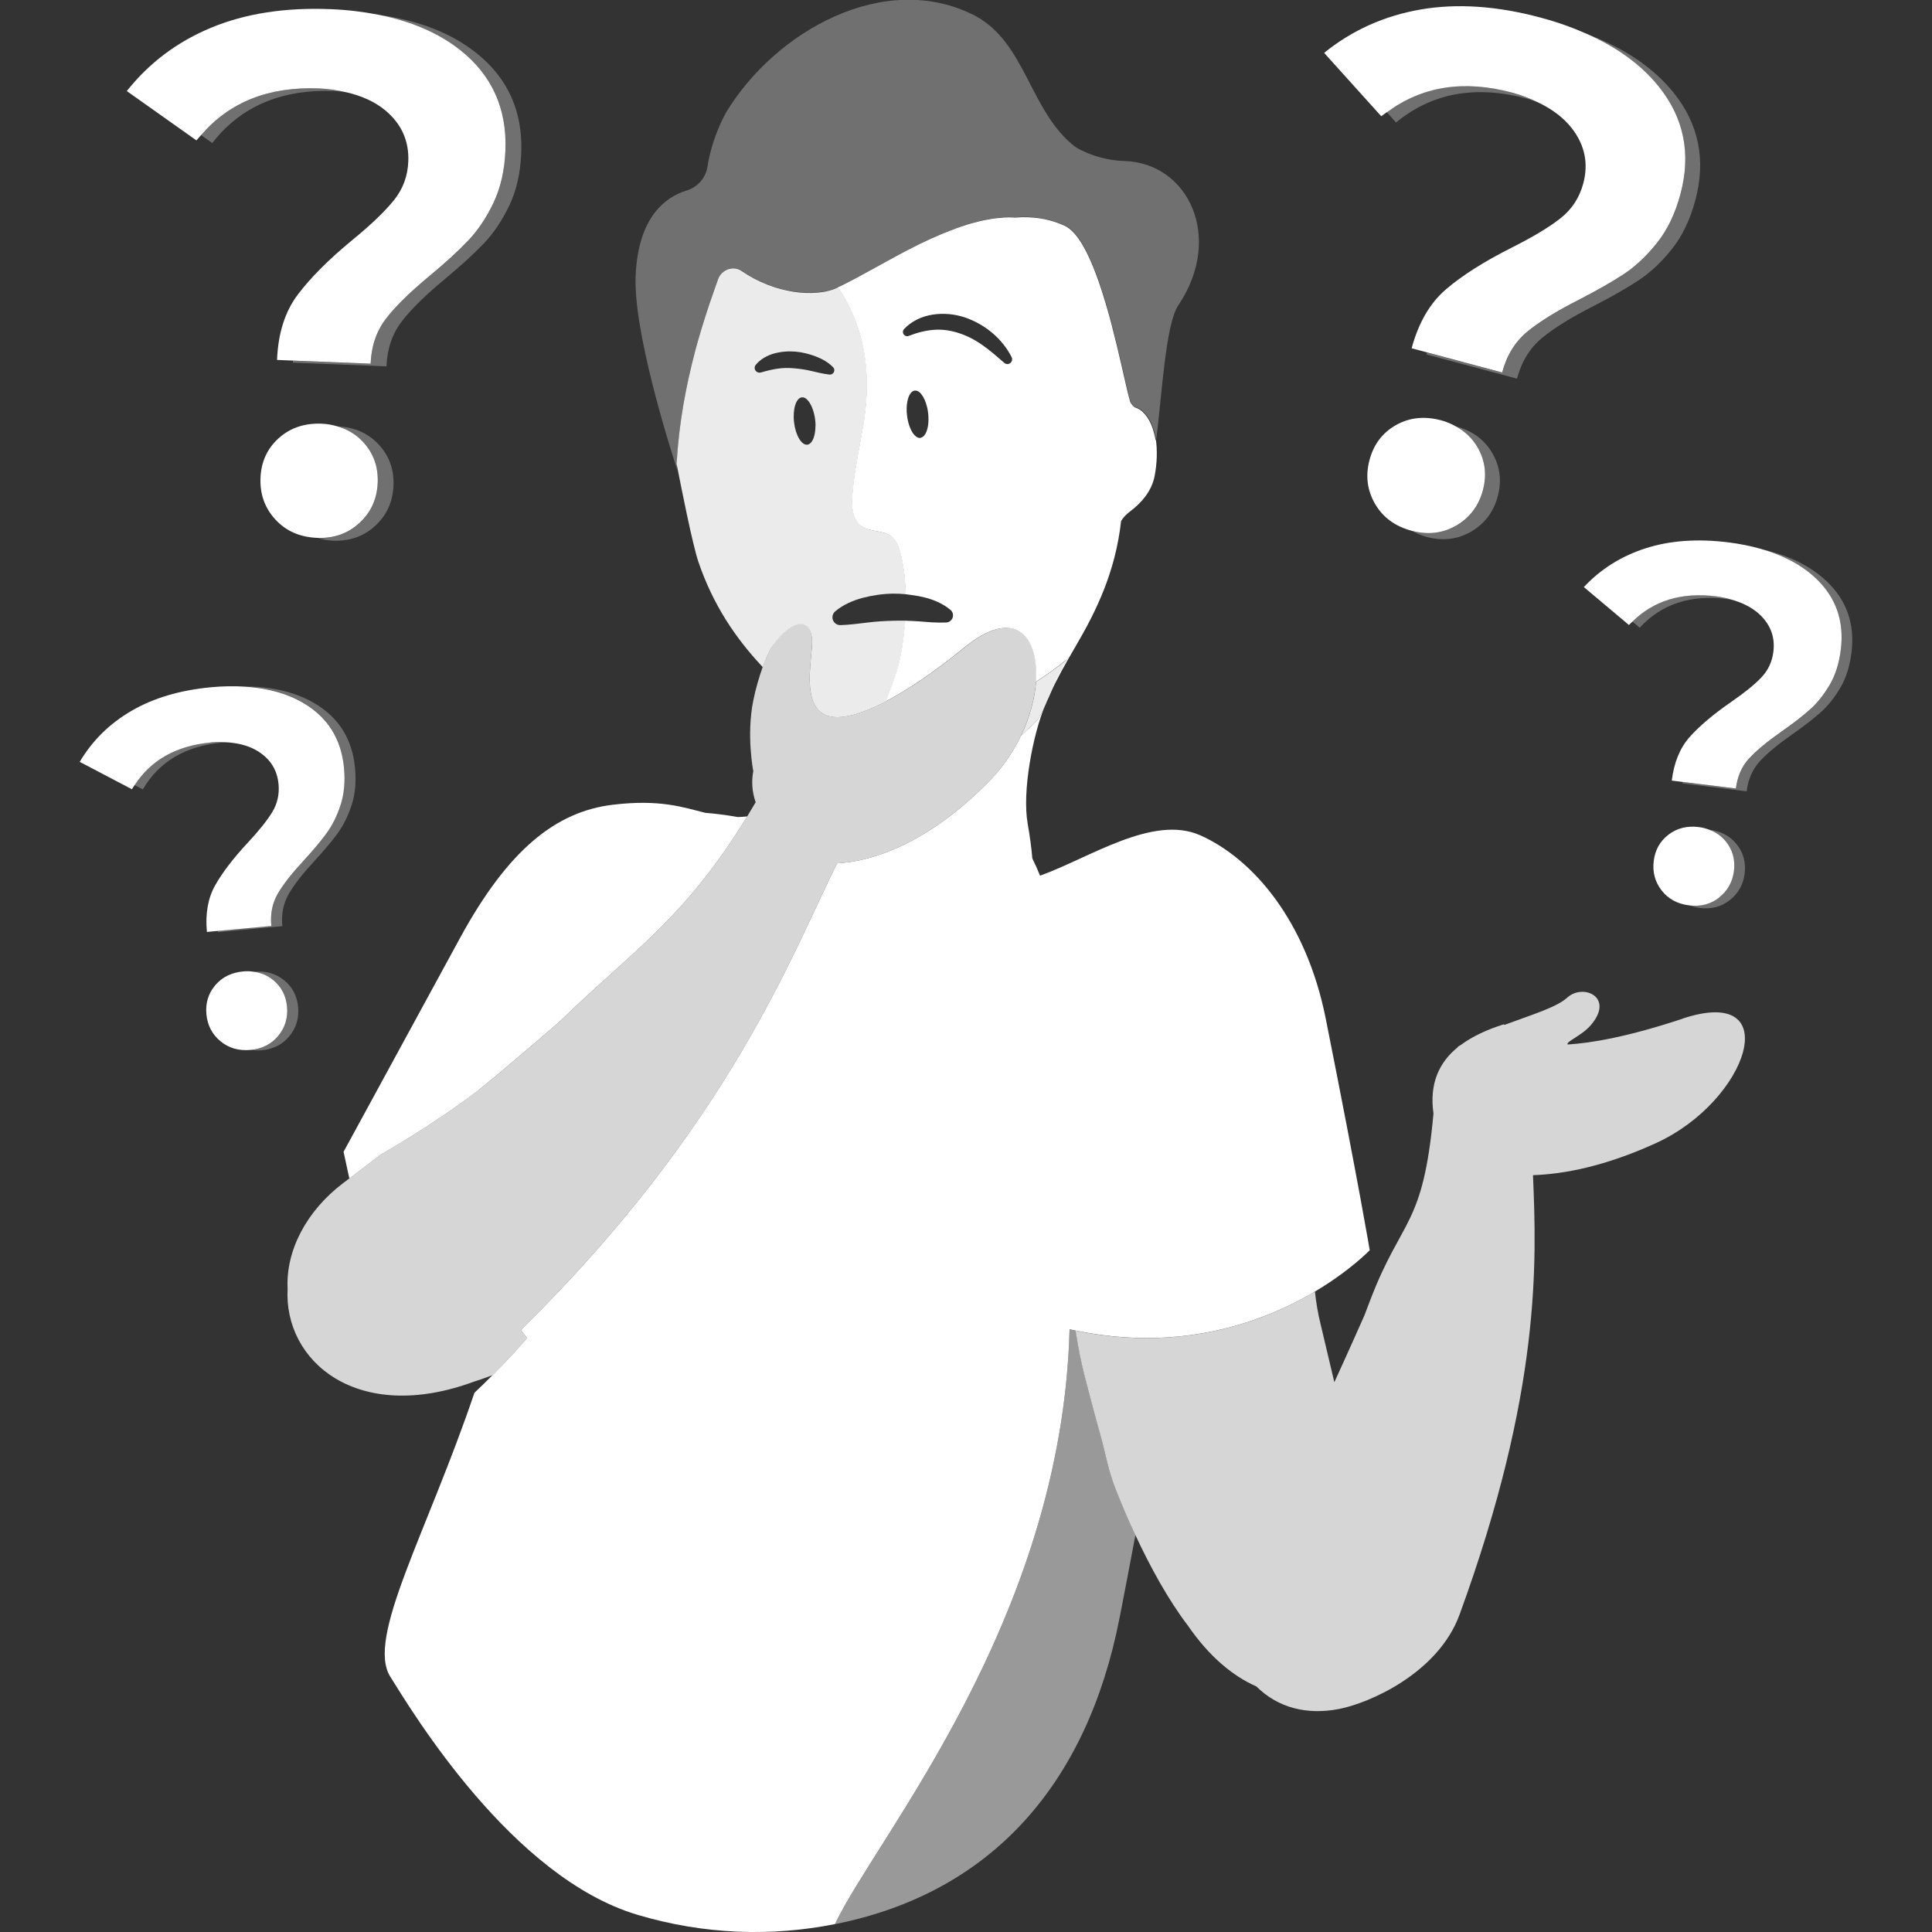
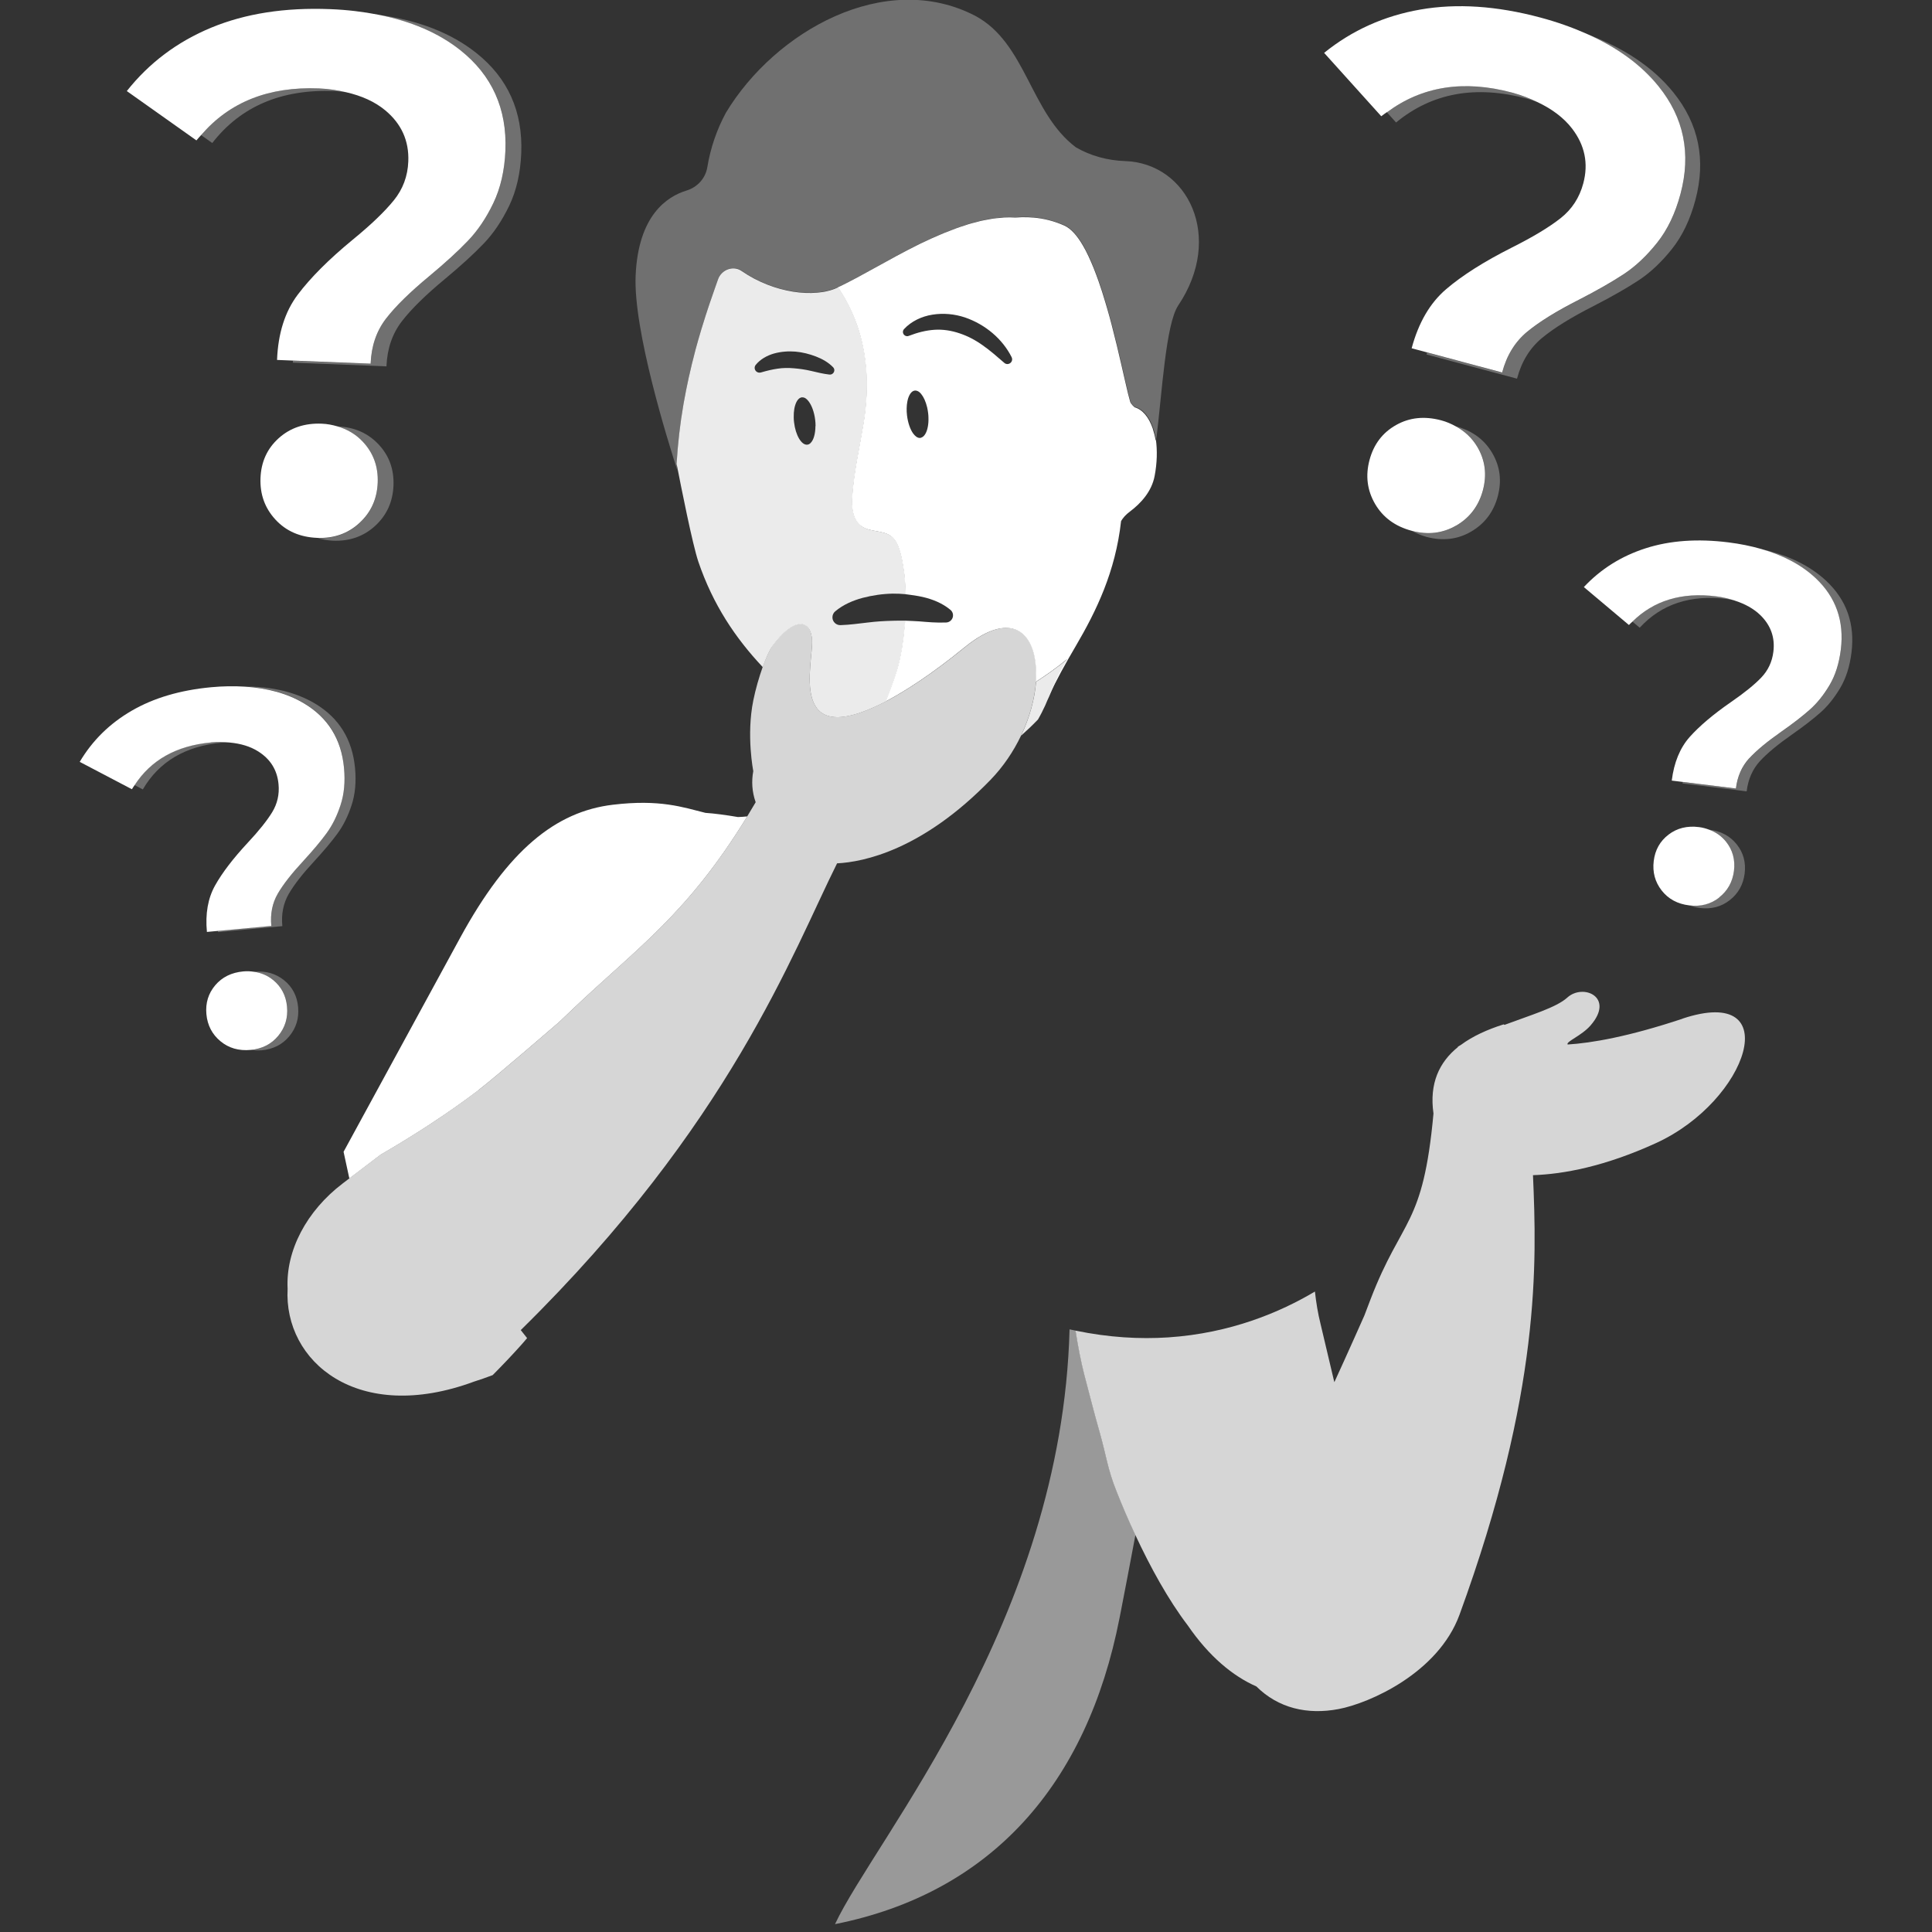
<svg xmlns="http://www.w3.org/2000/svg" viewBox="0 0 300 300">
  <rect x="0" y="0" width="300" height="300" fill="#333333" stroke="none" />
  <g fill="#fff">
    <path d="m 81.84 207.77 c -.33 -.43 -.65 -.83 -.98 -1.24 .02 -.02 .04 -.04 .06 -.05 32.51 -31.98 42.11 -58.51 49.06 -72.42 4.1 -.21 13.25 -2.05 23.84 -12.98 2 -2.07 3.57 -4.43 4.72 -6.84 1.36 -2.86 2.13 -5.78 2.33 -8.37 .54 -7.12 -3.25 -11.72 -11.04 -5.37 -5.07 4.13 -9.12 6.75 -12.26 8.41 -.11 .06 -.22 .12 -.33 .17 -15.02 7.61 -10.96 -6.04 -11.14 -9.67 -.17 -3.34 -2.77 -3.82 -6.21 .95 -.4 .56 -.93 1.74 -1.45 3.18 -.57 1.59 -1.12 3.49 -1.47 5.23 -1.1 5.44 0 10.96 0 10.96 -.29 1.57 -.21 3.2 .37 4.84 -.44 .76 -.89 1.5 -1.32 2.21 -9.37 15.28 -17.11 20.41 -27.15 29.97 l -2.02 1.93 s -10.1 8.73 -12.54 10.58 c -4.88 3.7 -10.01 7.02 -15.26 10.06 l -4.82 3.67 -1.02 .78 c -5.6 4.26 -8.85 10.42 -8.55 16.33 -.63 11.31 10.88 21.11 28.94 14.44 .95 -.3 1.92 -.64 2.9 -1.01 1.53 -1.54 2.99 -3.08 4.32 -4.56 .37 -.41 .71 -.8 1.02 -1.18 z" opacity=".8" />
    <path d="m 170.8 222.48 c -.89 -3.1 -1.59 -5.92 -2.38 -8.9 -.54 -2.14 -1 -4.49 -1.39 -6.96 -.32 -.07 -.63 -.13 -.95 -.2 -1.18 45.3 -30.17 79.04 -36.42 92.36 24.21 -4.83 39.11 -21.64 44.18 -47.53 .08 -.39 .15 -.78 .23 -1.17 .66 -3.4 1.44 -7.45 2.24 -11.74 -1.07 -2.31 -2.06 -4.6 -2.91 -6.76 -1.38 -3.41 -1.61 -5.56 -2.6 -9.1 z" opacity=".5" />
    <path d="m 105.12 71.34 c .04 -.55 .07 -1.09 .12 -1.63 .02 -.25 .05 -.49 .07 -.73 .05 -.56 .11 -1.11 .17 -1.66 .03 -.22 .05 -.42 .08 -.64 .07 -.57 .14 -1.14 .22 -1.69 .03 -.19 .06 -.37 .09 -.56 .09 -.57 .18 -1.14 .27 -1.7 .03 -.17 .06 -.32 .09 -.49 .1 -.57 .21 -1.14 .32 -1.7 .03 -.13 .06 -.26 .08 -.39 .12 -.58 .24 -1.15 .36 -1.71 .02 -.11 .05 -.22 .08 -.33 .13 -.57 .26 -1.14 .39 -1.69 .02 -.09 .04 -.17 .07 -.26 .14 -.56 .28 -1.12 .42 -1.66 .02 -.07 .04 -.13 .05 -.2 .15 -.55 .3 -1.1 .45 -1.62 .01 -.04 .02 -.07 .03 -.1 .16 -.55 .31 -1.08 .47 -1.6 .01 -.04 .03 -.08 .04 -.12 .79 -2.61 1.55 -4.79 2.13 -6.43 .14 -.39 .27 -.77 .39 -1.1 .53 -1.49 2.36 -2.19 3.66 -1.29 2.51 1.74 5.34 2.8 7.98 3.21 1.32 .21 2.59 .26 3.74 .16 .58 -.05 1.13 -.14 1.64 -.26 .51 -.13 .99 -.29 1.42 -.48 .19 -.09 .39 -.19 .58 -.28 .3 -.14 .6 -.29 .91 -.45 .11 -.06 .24 -.12 .35 -.18 .36 -.19 .73 -.38 1.11 -.58 .04 -.02 .08 -.04 .12 -.06 1.19 -.64 2.48 -1.35 3.82 -2.09 .78 -.43 1.57 -.87 2.39 -1.31 l .03 -.02 c .49 -.26 .98 -.52 1.48 -.78 .11 -.06 .23 -.12 .34 -.18 .44 -.23 .89 -.45 1.34 -.68 .17 -.08 .33 -.17 .5 -.25 .43 -.21 .87 -.41 1.3 -.61 .19 -.09 .37 -.18 .56 -.26 .42 -.19 .85 -.37 1.27 -.55 .2 -.09 .4 -.18 .61 -.26 .41 -.17 .81 -.32 1.22 -.47 .22 -.09 .45 -.18 .67 -.26 .4 -.14 .79 -.27 1.19 -.4 .23 -.07 .46 -.16 .69 -.23 .4 -.12 .8 -.22 1.2 -.32 .22 -.06 .45 -.13 .67 -.18 .4 -.09 .8 -.16 1.19 -.23 .22 -.04 .44 -.09 .65 -.12 .42 -.06 .83 -.09 1.24 -.13 .19 -.02 .38 -.05 .57 -.06 .6 -.03 1.19 -.03 1.77 .01 .32 -.03 .63 -.05 .95 -.05 .63 -.02 1.26 0 1.9 .06 1.58 .14 3.16 .54 4.74 1.24 1.03 .46 1.98 1.56 2.87 3.07 .29 .5 .58 1.05 .86 1.64 .14 .29 .28 .6 .41 .91 .27 .62 .53 1.28 .79 1.96 .13 .34 .25 .69 .38 1.04 .37 1.05 .72 2.15 1.05 3.27 .11 .37 .22 .75 .33 1.12 .21 .75 .42 1.51 .62 2.25 .59 2.25 1.11 4.45 1.55 6.38 .22 .97 .43 1.86 .61 2.66 .31 1.33 .56 2.4 .76 3.07 .09 .31 .59 .8 .68 .82 1.27 .33 2.26 1.55 2.85 3.29 .1 .29 .19 .59 .26 .91 .08 .32 .14 .65 .2 .99 .92 -7.41 1.48 -18.04 3.43 -20.95 7.12 -10.6 1.52 -22.09 -8.29 -22.41 -2.71 -.09 -5.33 -.82 -7.59 -2.12 -7.12 -5.34 -7.73 -16.21 -15.66 -20.44 -14.02 -7.25 -31.09 2.42 -38.7 15.05 -1.41 2.61 -2.4 5.47 -2.89 8.47 -.28 1.72 -1.55 3.11 -3.23 3.62 -3.06 .93 -7.49 3.88 -7.9 13.18 -.38 8.47 4.99 25.69 6.51 30.37 -.08 -.41 -.12 -.64 -.12 -.64 .01 -.18 .02 -.35 .03 -.53 v -.02 c .01 -.22 .03 -.43 .05 -.65 z" opacity=".3" />
    <path d="m 176.18 63.22 c -.09 -.02 -.58 -.52 -.68 -.82 -.2 -.67 -.46 -1.73 -.76 -3.07 -.19 -.8 -.39 -1.7 -.61 -2.66 -.44 -1.93 -.96 -4.13 -1.55 -6.38 -.2 -.75 -.4 -1.5 -.62 -2.25 -.11 -.38 -.22 -.75 -.33 -1.12 -.33 -1.12 -.68 -2.22 -1.05 -3.27 -.12 -.35 -.25 -.7 -.38 -1.04 -.25 -.68 -.52 -1.34 -.79 -1.96 -.14 -.31 -.27 -.61 -.41 -.91 -.28 -.59 -.56 -1.14 -.86 -1.64 -.88 -1.51 -1.84 -2.61 -2.87 -3.07 -1.58 -.71 -3.16 -1.1 -4.74 -1.24 -.63 -.06 -1.26 -.07 -1.9 -.06 -.32 .01 -.63 .03 -.95 .05 -.58 -.04 -1.17 -.04 -1.77 -.01 -.19 .01 -.38 .04 -.57 .06 -.41 .03 -.82 .06 -1.24 .13 -.22 .03 -.44 .08 -.65 .12 -.4 .07 -.79 .14 -1.19 .23 -.22 .05 -.45 .12 -.67 .18 -.4 .1 -.8 .2 -1.2 .32 -.23 .07 -.46 .15 -.69 .23 -.4 .13 -.79 .25 -1.19 .4 -.22 .08 -.45 .17 -.67 .26 -.41 .15 -.81 .3 -1.22 .47 -.2 .08 -.4 .18 -.61 .26 -.43 .18 -.85 .36 -1.27 .55 -.19 .09 -.37 .18 -.56 .26 -.44 .2 -.87 .4 -1.3 .61 -.17 .08 -.33 .17 -.5 .25 -.45 .22 -.9 .45 -1.34 .68 -.11 .06 -.23 .12 -.34 .18 -.5 .26 -.99 .52 -1.48 .78 l -.03 .02 c -.82 .44 -1.61 .88 -2.39 1.31 -1.34 .74 -2.63 1.45 -3.82 2.09 -.04 .02 -.08 .04 -.12 .06 -.38 .2 -.75 .39 -1.11 .58 -.12 .06 -.24 .13 -.35 .18 -.32 .16 -.62 .3 -.91 .45 -.12 .06 -.26 .13 -.38 .18 .19 .29 .39 .58 .57 .88 .38 .61 .74 1.24 1.08 1.92 .69 1.35 1.3 2.84 1.77 4.5 .71 2.49 1.12 5.34 1.05 8.63 -.03 1.1 -.11 2.24 -.25 3.44 -.07 .6 -.16 1.21 -.26 1.83 -.62 3.79 -1.5 7.54 -1.75 11.36 -.11 1.67 .09 3.61 1.47 4.56 1.35 .94 3.35 .55 4.64 1.58 .72 .58 1.07 1.49 1.33 2.37 .24 .82 .41 1.75 .55 2.73 .04 .28 .09 .54 .12 .82 .05 .44 .08 .91 .11 1.37 .01 .1 .02 .2 .02 .3 .02 .5 .04 .96 .06 1.37 .82 .09 1.89 .25 2.68 .43 1.54 .36 3.04 .96 4.29 2 .47 .39 .53 1.09 .14 1.56 -.21 .25 -.5 .39 -.81 .4 h -.04 c -1.5 .06 -2.84 -.07 -4.19 -.18 -.52 -.04 -1.61 -.08 -2.13 -.1 -.03 .35 -.07 .69 -.11 1.04 -.2 2.31 -.57 4.49 -1.06 6.26 -.4 1.44 -1.18 3.5 -1.87 5.24 3.14 -1.66 7.2 -4.28 12.26 -8.41 7.79 -6.35 11.59 -1.75 11.04 5.37 1.61 -1.02 3.25 -2.19 4.89 -3.54 -.3 .46 -.57 .92 -.82 1.37 -.08 .15 -.16 .3 -.24 .45 -.16 .31 -.32 .61 -.46 .92 -.08 .17 -.16 .34 -.24 .51 -.14 .3 -.27 .59 -.39 .88 -.08 .18 -.15 .35 -.23 .53 -.16 .37 -.32 .75 -.47 1.12 1.16 -2.53 2.59 -5.09 4.2 -7.83 3.17 -5.41 6.15 -11.51 7.02 -19.38 .3 -.51 .72 -.99 1.36 -1.47 1.71 -1.28 3.39 -3.11 3.85 -5.53 .39 -2.03 .43 -4 .19 -5.7 -.01 .07 -.02 .14 -.03 .21 -.05 -.34 -.12 -.67 -.2 -.99 s -.17 -.62 -.26 -.91 c -.6 -1.74 -1.58 -2.95 -2.85 -3.29 z m -32.02 2.35 c -.07 1.02 -.36 1.83 -.79 2.2 -.1 .08 -.2 .14 -.31 .18 -.05 .02 -.1 .05 -.15 .05 -.23 .03 -.45 -.05 -.67 -.22 -.16 -.12 -.32 -.29 -.47 -.5 -.44 -.63 -.79 -1.63 -.93 -2.77 -.09 -.76 -.07 -1.48 .04 -2.09 .07 -.4 .18 -.76 .33 -1.04 .14 -.28 .32 -.5 .52 -.62 .1 -.06 .21 -.1 .32 -.11 s .23 0 .34 .04 c .23 .07 .45 .24 .65 .49 .38 .46 .71 1.18 .92 2.05 .07 .29 .12 .6 .16 .91 .03 .25 .05 .5 .05 .74 .01 .24 0 .47 -.01 .69 z m 12.82 -9.29 c -.27 .3 -.73 .34 -1.03 .07 l -.02 -.02 c -1.12 -.97 -2.18 -1.9 -3.32 -2.7 -1.13 -.81 -2.34 -1.45 -3.61 -1.87 -1.27 -.43 -2.59 -.64 -3.91 -.55 s -2.61 .42 -3.96 .94 l -.02 .01 c -.23 .09 -.49 .05 -.69 -.13 -.27 -.25 -.29 -.66 -.04 -.93 1.12 -1.21 2.74 -1.98 4.42 -2.24 1.69 -.27 3.43 -.1 5.03 .43 3.18 1.09 5.84 3.35 7.26 6.18 .13 .26 .1 .57 -.1 .8 z" />
    <path d="m 164.01 105.58 c .08 -.17 .16 -.34 .24 -.51 .14 -.3 .3 -.61 .46 -.92 .08 -.15 .16 -.3 .24 -.45 .25 -.45 .52 -.91 .82 -1.37 -1.65 1.35 -3.28 2.52 -4.89 3.54 -.2 2.59 -.97 5.51 -2.33 8.37 .89 -.79 1.77 -1.62 2.63 -2.52 .21 -.37 .41 -.73 .59 -1.09 .1 -.19 .19 -.38 .28 -.58 .08 -.17 .16 -.33 .24 -.49 .2 -.48 .41 -.97 .64 -1.45 .16 -.37 .32 -.75 .47 -1.12 .07 -.18 .15 -.35 .23 -.53 .13 -.29 .26 -.59 .39 -.88 z" opacity=".9" />
    <path d="m 126.1 99.42 c .18 3.63 -3.88 17.28 11.14 9.67 .11 -.06 .22 -.11 .33 -.17 .7 -1.75 1.48 -3.81 1.87 -5.24 .49 -1.77 .85 -3.95 1.06 -6.26 .05 -.33 .08 -.68 .11 -1.04 -.63 -.01 -1.26 -.01 -1.89 .01 -1.34 .03 -2.67 .11 -4.01 .28 -1.34 .15 -2.68 .35 -4.15 .4 h -.04 c -.67 .03 -1.24 -.5 -1.26 -1.17 -.01 -.39 .16 -.75 .44 -.98 1.24 -1.03 2.72 -1.67 4.24 -2.08 1.53 -.4 3.11 -.63 4.69 -.66 .68 -.01 1.35 .03 2.03 .09 -.02 -.67 -.05 -1.18 -.06 -1.37 -.01 -.1 -.02 -.2 -.02 -.3 -.03 -.46 -.06 -.93 -.11 -1.37 -.03 -.28 -.08 -.55 -.12 -.82 -.14 -.98 -.31 -1.91 -.55 -2.73 -.26 -.88 -.61 -1.79 -1.33 -2.37 -1.29 -1.03 -3.29 -.64 -4.64 -1.58 -1.38 -.96 -1.58 -2.89 -1.47 -4.56 .25 -3.83 1.13 -7.58 1.75 -11.36 .1 -.62 .19 -1.23 .26 -1.83 .14 -1.2 .22 -2.34 .25 -3.44 .08 -3.29 -.34 -6.15 -1.05 -8.63 -.48 -1.66 -1.08 -3.15 -1.77 -4.5 -.34 -.68 -.71 -1.31 -1.08 -1.92 -.19 -.3 -.38 -.6 -.57 -.88 -.07 .03 -.14 .07 -.21 .1 -.43 .2 -.91 .36 -1.42 .48 -.51 .13 -1.06 .21 -1.64 .26 -1.16 .1 -2.42 .05 -3.74 -.16 -2.63 -.42 -5.46 -1.47 -7.98 -3.21 -1.31 -.91 -3.14 -.2 -3.66 1.29 -.12 .33 -.25 .7 -.39 1.1 -.58 1.64 -1.34 3.82 -2.13 6.43 -.01 .04 -.03 .08 -.04 .12 -.16 .52 -.31 1.05 -.47 1.6 -.01 .04 -.02 .07 -.03 .1 -.15 .53 -.3 1.07 -.45 1.62 -.02 .07 -.04 .13 -.05 .2 -.14 .54 -.28 1.09 -.42 1.66 -.02 .09 -.04 .17 -.07 .26 -.13 .55 -.26 1.11 -.39 1.69 -.03 .11 -.05 .22 -.08 .33 -.12 .56 -.24 1.13 -.36 1.71 -.03 .13 -.06 .26 -.08 .39 -.11 .56 -.21 1.13 -.32 1.7 -.03 .16 -.06 .32 -.09 .49 -.1 .56 -.18 1.13 -.27 1.7 -.03 .19 -.06 .37 -.09 .56 -.08 .56 -.15 1.12 -.22 1.69 -.03 .21 -.06 .42 -.08 .64 -.06 .55 -.12 1.11 -.17 1.66 -.02 .25 -.05 .49 -.07 .73 -.05 .54 -.08 1.08 -.12 1.63 -.01 .22 -.03 .44 -.04 .67 .67 3.44 2.45 12.44 3.37 15.17 2.27 6.68 5.77 11.88 10 16.37 .52 -1.44 1.04 -2.62 1.45 -3.18 3.44 -4.76 6.04 -4.29 6.21 -.95 z m .52 -33.26 c 0 .58 -.07 1.11 -.19 1.55 -.06 .23 -.14 .43 -.23 .61 -.22 .43 -.5 .69 -.84 .73 -.9 .1 -1.83 -1.46 -2.06 -3.49 -.03 -.25 -.05 -.5 -.05 -.74 -.01 -.48 .02 -.94 .09 -1.34 .04 -.2 .08 -.39 .14 -.57 .22 -.7 .58 -1.16 1.03 -1.21 .11 -.01 .23 0 .34 .04 .1 .03 .2 .08 .29 .15 .14 .1 .27 .24 .4 .4 .49 .62 .89 1.67 1.04 2.9 .04 .32 .06 .63 .06 .92 v .05 z m -8.48 -8.32 c -.23 .06 -.48 .02 -.68 -.14 -.32 -.26 -.37 -.73 -.11 -1.04 .71 -.88 1.76 -1.46 2.85 -1.77 1.1 -.3 2.23 -.38 3.33 -.29 1.1 .1 2.15 .37 3.15 .75 .99 .38 1.93 .9 2.68 1.67 .14 .14 .22 .34 .19 .55 -.05 .37 -.39 .64 -.76 .59 h -.02 c -1.01 -.12 -1.91 -.35 -2.81 -.56 -.89 -.21 -1.79 -.34 -2.66 -.41 -.87 -.08 -1.74 -.07 -2.57 .06 -.84 .12 -1.65 .32 -2.55 .58 l -.05 .01 z" opacity=".9" />
    <path d="m 74.32 169.25 c 2.44 -1.85 12.54 -10.58 12.54 -10.58 l 2.02 -1.93 c 10.04 -9.55 17.78 -14.69 27.15 -29.97 -.5 .05 -.98 .09 -1.44 .1 -1.89 -.32 -3.61 -.55 -5.05 -.65 -3.46 -.86 -7.06 -2.14 -14.38 -1.26 -8.86 1.06 -16.27 7.01 -23.72 20.68 -8.36 15.35 -14.73 27.04 -18.09 33.21 .28 1.34 .57 2.67 .83 3.84 .02 .1 .04 .2 .07 .3 l 4.82 -3.67 c 5.24 -3.04 10.38 -6.36 15.26 -10.06 z" />
-     <path d="m 167.03 206.61 c 5.17 1.07 9.98 1.34 14.38 1.05 9.7 -.64 17.44 -3.94 22.79 -7.12 5.5 -3.27 8.49 -6.41 8.49 -6.41 s -1.67 -10.07 -6.83 -35.96 c -3.04 -15.24 -11.35 -24.85 -19.5 -28.47 -7.37 -3.26 -17.2 3.54 -24.86 6.27 -.4 -.98 -.8 -1.87 -1.2 -2.67 -.14 -1.67 -.38 -3.46 -.72 -5.39 -.9 -5.03 .83 -13.89 2.66 -18.28 -.06 .14 -.14 .28 -.2 .42 -.09 .19 -.18 .38 -.28 .58 -.18 .36 -.38 .73 -.59 1.09 -.86 .9 -1.74 1.73 -2.63 2.52 -1.15 2.41 -2.72 4.77 -4.72 6.84 -10.59 10.93 -19.74 12.77 -23.84 12.98 -6.96 13.91 -16.56 40.44 -49.06 72.42 -.02 .02 -.04 .04 -.06 .05 .33 .41 .65 .81 .98 1.24 -.31 .38 -.65 .77 -1.02 1.18 -1.33 1.49 -2.79 3.03 -4.32 4.56 -.92 .93 -1.86 1.85 -2.83 2.76 -7.44 21.94 -16.84 38.06 -13.07 44.08 3.54 5.67 18.92 31.16 38.35 36.97 10.37 3.1 20.86 3.42 30.71 1.45 6.25 -13.31 35.24 -47.06 36.42 -92.36 .32 .07 .64 .14 .95 .2 z" />
    <path d="m 261.28 158.18 c -8.45 2.81 -14.16 3.78 -17.86 4.01 -.3 -.45 2.15 -1.34 3.56 -2.96 3.81 -4.38 -1.14 -6.58 -3.62 -4.32 -1.66 1.52 -5.64 2.7 -9.74 4.23 l -.13 -.08 c -2.55 .81 -4.82 1.84 -6.64 3.19 -.17 .1 -.34 .2 -.5 .3 l .06 .02 c -2.92 2.35 -4.49 5.65 -3.82 10.34 -1.62 17.67 -4.87 16.09 -9.77 28.84 l -.96 2.52 s -2.65 5.98 -4.66 10.35 c -.02 -.08 -.04 -.15 -.06 -.22 l -2.08 -8.79 c -.42 -1.67 -.69 -3.36 -.88 -5.06 -5.35 3.19 -13.09 6.48 -22.79 7.12 -4.4 .29 -9.21 .02 -14.38 -1.05 .39 2.47 .84 4.82 1.39 6.96 .79 2.98 1.49 5.8 2.38 8.9 1 3.54 1.22 5.69 2.6 9.1 .85 2.16 1.83 4.45 2.91 6.76 2.33 5 5.11 10.07 8.15 14.06 3.31 4.82 6.99 7.86 10.65 9.47 3.39 3.37 7.9 4.44 12.78 3.51 4.74 -.9 15.45 -5.57 18.77 -14.67 12.67 -34.7 11.98 -54.74 11.4 -68.23 4.76 -.16 11.15 -1.35 19.1 -4.98 14.4 -6.58 20.26 -24.69 4.12 -19.33 z" opacity=".8" />
    <path d="m 226.1 66.21 c -.01 0 -.03 0 -.04 -.01 1.39 .76 2.52 1.8 3.34 3.18 1.23 2.07 1.52 4.32 .87 6.76 -.65 2.43 -2.03 4.26 -4.14 5.47 -2.1 1.22 -4.4 1.49 -6.91 .82 .7 .38 1.45 .71 2.29 .94 2.51 .67 4.82 .4 6.92 -.82 s 3.48 -3.04 4.14 -5.47 c .65 -2.44 .36 -4.68 -.87 -6.76 -1.22 -2.06 -3.09 -3.44 -5.6 -4.11 z" opacity=".3" />
    <path d="m 215.36 17.44 l 1.42 1.58 c 5.58 -4.6 12.35 -5.83 20.32 -3.7 .6 .16 1.13 .37 1.69 .56 -1.21 -.58 -2.51 -1.1 -3.99 -1.5 -7.56 -2.02 -14.03 -.98 -19.44 3.06 z" opacity=".3" />
    <path d="m 257.53 13.41 c 3.95 4.89 5.09 10.47 3.41 16.74 -.81 3.03 -2.02 5.55 -3.63 7.57 s -3.33 3.64 -5.15 4.85 -4.16 2.54 -7 4 c -3.48 1.76 -6.15 3.41 -8.03 4.97 s -3.17 3.66 -3.88 6.32 l -11.65 -3.12 c -.03 .1 -.07 .19 -.1 .3 l 14.06 3.76 c .71 -2.66 2 -4.76 3.88 -6.32 1.88 -1.55 4.55 -3.21 8.03 -4.97 2.84 -1.46 5.17 -2.79 7 -4 s 3.54 -2.83 5.15 -4.85 2.82 -4.54 3.63 -7.57 c 1.68 -6.27 .54 -11.85 -3.41 -16.74 -3.14 -3.89 -7.67 -6.92 -13.54 -9.11 4.76 2.1 8.52 4.81 11.24 8.18 z" opacity=".3" />
-     <path d="m 226.12 81.61 c 2.1 -1.22 3.48 -3.04 4.14 -5.47 .65 -2.44 .36 -4.68 -.87 -6.76 -.82 -1.38 -1.95 -2.42 -3.34 -3.18 -.69 -.38 -1.43 -.71 -2.26 -.93 -2.59 -.69 -4.92 -.45 -7.01 .73 -2.1 1.18 -3.47 2.99 -4.12 5.42 s -.37 4.7 .85 6.81 c 1.22 2.1 3.11 3.5 5.7 4.19 h .01 c 2.5 .67 4.81 .4 6.91 -.82 z" />
+     <path d="m 226.12 81.61 c 2.1 -1.22 3.48 -3.04 4.14 -5.47 .65 -2.44 .36 -4.68 -.87 -6.76 -.82 -1.38 -1.95 -2.42 -3.34 -3.18 -.69 -.38 -1.43 -.71 -2.26 -.93 -2.59 -.69 -4.92 -.45 -7.01 .73 -2.1 1.18 -3.47 2.99 -4.12 5.42 s -.37 4.7 .85 6.81 c 1.22 2.1 3.11 3.5 5.7 4.19 c 2.5 .67 4.81 .4 6.91 -.82 z" />
    <path d="m 215.36 17.44 c 5.41 -4.03 11.88 -5.08 19.44 -3.06 1.49 .4 2.78 .92 3.99 1.5 2.22 1.06 4.02 2.4 5.31 4.07 1.99 2.59 2.58 5.43 1.75 8.53 -.59 2.21 -1.76 4.01 -3.52 5.4 s -4.28 2.91 -7.57 4.56 c -4.3 2.17 -7.7 4.32 -10.2 6.46 -2.51 2.14 -4.29 5.2 -5.36 9.18 l 2.4 .64 11.65 3.12 c .71 -2.66 2 -4.76 3.88 -6.32 1.88 -1.55 4.55 -3.21 8.03 -4.97 2.84 -1.46 5.17 -2.79 7 -4 s 3.54 -2.83 5.15 -4.85 2.82 -4.54 3.63 -7.57 c 1.68 -6.27 .54 -11.85 -3.41 -16.74 -2.72 -3.37 -6.48 -6.08 -11.24 -8.18 -2.16 -.95 -4.5 -1.79 -7.08 -2.48 -6.79 -1.82 -13 -2.23 -18.64 -1.25 s -10.63 3.23 -14.96 6.73 l 8.87 9.84 c .29 -.24 .59 -.42 .88 -.64 z" />
    <path d="m 265.46 128.84 c -.01 0 -.02 0 -.03 0 1.02 .39 1.89 .99 2.58 1.85 1.03 1.3 1.45 2.81 1.23 4.53 -.21 1.72 -.98 3.1 -2.31 4.13 -1.32 1.03 -2.87 1.43 -4.64 1.22 .51 .19 1.06 .35 1.66 .42 1.78 .22 3.33 -.18 4.65 -1.22 1.32 -1.03 2.09 -2.41 2.31 -4.13 .21 -1.73 -.2 -3.24 -1.23 -4.53 s -2.44 -2.05 -4.22 -2.27 z" opacity=".3" />
    <path d="m 253.49 96.53 l 1.12 .94 c 3.38 -3.67 7.89 -5.16 13.53 -4.46 .43 .05 .81 .15 1.21 .22 -.88 -.28 -1.82 -.52 -2.87 -.65 -5.36 -.66 -9.68 .67 -12.99 3.93 z" opacity=".3" />
    <path d="m 283.58 90.2 c -2.52 -2.36 -5.9 -4 -10.12 -4.94 3.45 .98 6.28 2.48 8.46 4.52 3.16 2.97 4.47 6.67 3.92 11.12 -.27 2.15 -.85 3.98 -1.76 5.52 -.91 1.53 -1.93 2.8 -3.06 3.8 s -2.6 2.13 -4.4 3.4 c -2.21 1.53 -3.88 2.92 -5.01 4.16 -1.14 1.24 -1.82 2.8 -2.05 4.68 l -8.26 -1.02 c -.01 .07 -.03 .14 -.04 .21 l 9.96 1.23 c .23 -1.88 .92 -3.44 2.05 -4.68 1.14 -1.24 2.81 -2.62 5.01 -4.16 1.8 -1.26 3.27 -2.4 4.4 -3.4 s 2.15 -2.27 3.06 -3.8 1.49 -3.37 1.76 -5.52 c .55 -4.44 -.76 -8.15 -3.92 -11.12 z" opacity=".3" />
    <path d="m 266.94 139.36 c 1.32 -1.03 2.09 -2.41 2.31 -4.13 .21 -1.73 -.2 -3.24 -1.23 -4.53 -.69 -.86 -1.56 -1.47 -2.58 -1.85 -.51 -.19 -1.04 -.35 -1.63 -.42 -1.83 -.23 -3.4 .16 -4.72 1.17 s -2.09 2.37 -2.3 4.1 c -.21 1.72 .2 3.25 1.23 4.57 s 2.46 2.1 4.29 2.32 h .01 c 1.77 .22 3.32 -.19 4.64 -1.22 z" />
    <path d="m 271.61 117.76 c 1.14 -1.24 2.81 -2.62 5.01 -4.16 1.8 -1.26 3.27 -2.4 4.4 -3.4 s 2.15 -2.27 3.06 -3.8 1.49 -3.37 1.76 -5.52 c .55 -4.44 -.76 -8.15 -3.92 -11.12 -2.18 -2.04 -5.01 -3.54 -8.46 -4.52 -1.57 -.45 -3.24 -.79 -5.07 -1.02 -4.81 -.6 -9.1 -.29 -12.86 .92 s -6.96 3.21 -9.59 6.02 l 7 5.89 c .17 -.19 .36 -.35 .54 -.52 3.31 -3.27 7.64 -4.6 12.99 -3.93 1.05 .13 1.99 .36 2.87 .65 1.62 .52 2.97 1.26 4.02 2.28 1.61 1.58 2.28 3.47 2.01 5.66 -.19 1.57 -.82 2.91 -1.89 4.03 s -2.65 2.39 -4.74 3.83 c -2.73 1.89 -4.85 3.69 -6.36 5.38 -1.51 1.7 -2.44 3.96 -2.79 6.78 l 1.7 .21 8.26 1.02 c .23 -1.88 .92 -3.44 2.05 -4.68 z" />
    <path d="m 46.29 156.37 c -.16 -1.73 -.89 -3.12 -2.18 -4.16 s -2.82 -1.48 -4.61 -1.32 c -.01 0 -.02 0 -.03 .01 1.08 .16 2.06 .56 2.92 1.26 1.29 1.05 2.02 2.43 2.18 4.16 s -.3 3.24 -1.37 4.53 -2.49 2.02 -4.27 2.18 c .54 .08 1.11 .11 1.71 .06 1.78 -.17 3.21 -.89 4.28 -2.18 s 1.53 -2.8 1.37 -4.53 z" opacity=".3" />
    <path d="m 35.67 115.29 c -.92 -.09 -1.89 -.11 -2.94 -.02 -5.38 .5 -9.31 2.73 -11.85 6.63 l 1.3 .68 c 2.51 -4.31 6.6 -6.73 12.26 -7.26 .43 -.04 .82 -.03 1.23 -.04 z" opacity=".3" />
    <path d="m 53.42 119.22 c .2 2.15 .02 4.07 -.54 5.77 -.56 1.69 -1.28 3.15 -2.17 4.37 s -2.08 2.64 -3.57 4.26 c -1.83 1.97 -3.16 3.68 -4.01 5.13 -.84 1.46 -1.18 3.13 -1 5.01 l -8.29 .77 c .01 .07 0 .14 .01 .21 l 9.99 -.93 c -.18 -1.89 .16 -3.56 1 -5.01 s 2.18 -3.16 4.01 -5.13 c 1.49 -1.62 2.68 -3.04 3.57 -4.26 s 1.62 -2.68 2.17 -4.37 c .56 -1.69 .74 -3.61 .54 -5.77 -.42 -4.46 -2.49 -7.8 -6.21 -10.02 -2.97 -1.77 -6.62 -2.64 -10.94 -2.66 3.58 .22 6.67 1.07 9.23 2.6 3.73 2.22 5.8 5.56 6.21 10.02 z" opacity=".3" />
    <path d="m 44.57 156.32 c -.16 -1.73 -.89 -3.12 -2.18 -4.16 -.86 -.7 -1.84 -1.1 -2.92 -1.26 -.54 -.08 -1.09 -.12 -1.69 -.06 -1.84 .17 -3.29 .89 -4.36 2.15 -1.07 1.27 -1.53 2.76 -1.37 4.49 s .89 3.13 2.18 4.2 2.85 1.52 4.69 1.35 h .01 c 1.78 -.17 3.21 -.9 4.27 -2.18 1.07 -1.29 1.53 -2.8 1.37 -4.53 z" />
    <path d="m 32.73 115.28 c 1.06 -.1 2.02 -.07 2.94 .02 1.69 .16 3.17 .59 4.41 1.37 1.91 1.2 2.97 2.9 3.17 5.1 .15 1.57 -.18 3.02 -.98 4.34 -.81 1.32 -2.07 2.9 -3.81 4.76 -2.26 2.43 -3.95 4.64 -5.06 6.62 s -1.54 4.39 -1.27 7.22 l 1.71 -.16 8.29 -.77 c -.18 -1.89 .16 -3.56 1 -5.01 s 2.18 -3.16 4.01 -5.13 c 1.49 -1.62 2.68 -3.04 3.57 -4.26 s 1.62 -2.68 2.17 -4.37 c .56 -1.69 .74 -3.61 .54 -5.77 -.42 -4.46 -2.49 -7.8 -6.21 -10.02 -2.56 -1.53 -5.65 -2.38 -9.23 -2.6 -1.62 -.1 -3.34 -.08 -5.17 .09 -4.83 .45 -8.95 1.67 -12.36 3.65 -3.42 1.98 -6.11 4.63 -8.07 7.94 l 8.1 4.25 c .13 -.22 .28 -.42 .42 -.63 2.53 -3.9 6.47 -6.13 11.85 -6.63 z" />
    <path d="m 52.41 66.21 c -.02 0 -.03 0 -.04 0 1.52 .43 2.85 1.2 3.95 2.37 1.65 1.75 2.43 3.88 2.33 6.4 s -1.05 4.6 -2.83 6.25 -3.97 2.42 -6.56 2.32 c .77 .22 1.57 .37 2.44 .41 2.59 .1 4.79 -.67 6.57 -2.32 1.79 -1.65 2.73 -3.73 2.83 -6.25 s -.68 -4.65 -2.33 -6.4 -3.77 -2.67 -6.36 -2.78 z" opacity=".3" />
    <path d="m 31.23 20.98 l 1.73 1.23 c 4.43 -5.71 10.77 -8.4 19.01 -8.07 .62 .03 1.19 .11 1.77 .18 -1.31 -.3 -2.69 -.53 -4.22 -.59 -7.82 -.31 -13.9 2.13 -18.29 7.25 z" opacity=".3" />
    <path d="m 78.48 23.38 c -.13 3.13 -.75 5.86 -1.88 8.18 -1.13 2.33 -2.45 4.28 -3.96 5.86 s -3.5 3.4 -5.95 5.44 c -3.01 2.48 -5.25 4.68 -6.74 6.61 s -2.29 4.26 -2.4 7.01 l -12.05 -.48 c -.01 .11 -.03 .2 -.03 .31 l 14.54 .58 c .11 -2.75 .91 -5.08 2.4 -7.01 s 3.74 -4.13 6.74 -6.61 c 2.45 -2.04 4.43 -3.85 5.95 -5.44 1.52 -1.58 2.84 -3.54 3.96 -5.86 1.12 -2.33 1.75 -5.05 1.88 -8.18 .26 -6.48 -2.08 -11.68 -7 -15.58 -3.92 -3.11 -9.01 -5.07 -15.21 -5.92 5.1 1 9.37 2.82 12.76 5.51 4.93 3.9 7.26 9.1 7 15.58 z" opacity=".3" />
    <path d="m 58.65 74.97 c .1 -2.52 -.68 -4.65 -2.33 -6.4 -1.1 -1.17 -2.43 -1.93 -3.95 -2.37 -.76 -.22 -1.55 -.38 -2.41 -.41 -2.67 -.11 -4.9 .65 -6.68 2.25 -1.79 1.61 -2.73 3.67 -2.83 6.19 s .68 4.67 2.32 6.45 c 1.65 1.79 3.81 2.73 6.48 2.84 h .01 c 2.59 .1 4.78 -.67 6.56 -2.32 1.79 -1.65 2.73 -3.73 2.83 -6.25 z" />
    <path d="m 31.23 20.98 c 4.39 -5.12 10.47 -7.56 18.29 -7.25 1.54 .06 2.92 .29 4.22 .59 2.4 .55 4.45 1.46 6.08 2.81 2.51 2.09 3.71 4.73 3.58 7.94 -.09 2.29 -.84 4.3 -2.25 6.04 s -3.53 3.78 -6.38 6.11 c -3.72 3.06 -6.56 5.91 -8.54 8.54 s -3.05 6.01 -3.21 10.13 l 2.48 .1 12.05 .48 c .11 -2.75 .91 -5.08 2.4 -7.01 s 3.74 -4.13 6.74 -6.61 c 2.45 -2.04 4.43 -3.85 5.95 -5.44 1.52 -1.58 2.84 -3.53 3.96 -5.86 s 1.75 -5.05 1.88 -8.18 c .26 -6.48 -2.08 -11.68 -7 -15.58 -3.39 -2.69 -7.66 -4.51 -12.76 -5.51 -2.31 -.45 -4.78 -.76 -7.45 -.86 -7.02 -.28 -13.17 .68 -18.46 2.87 s -9.66 5.48 -13.12 9.85 l 10.81 7.66 c .23 -.29 .48 -.54 .72 -.82 z" />
  </g>
</svg>